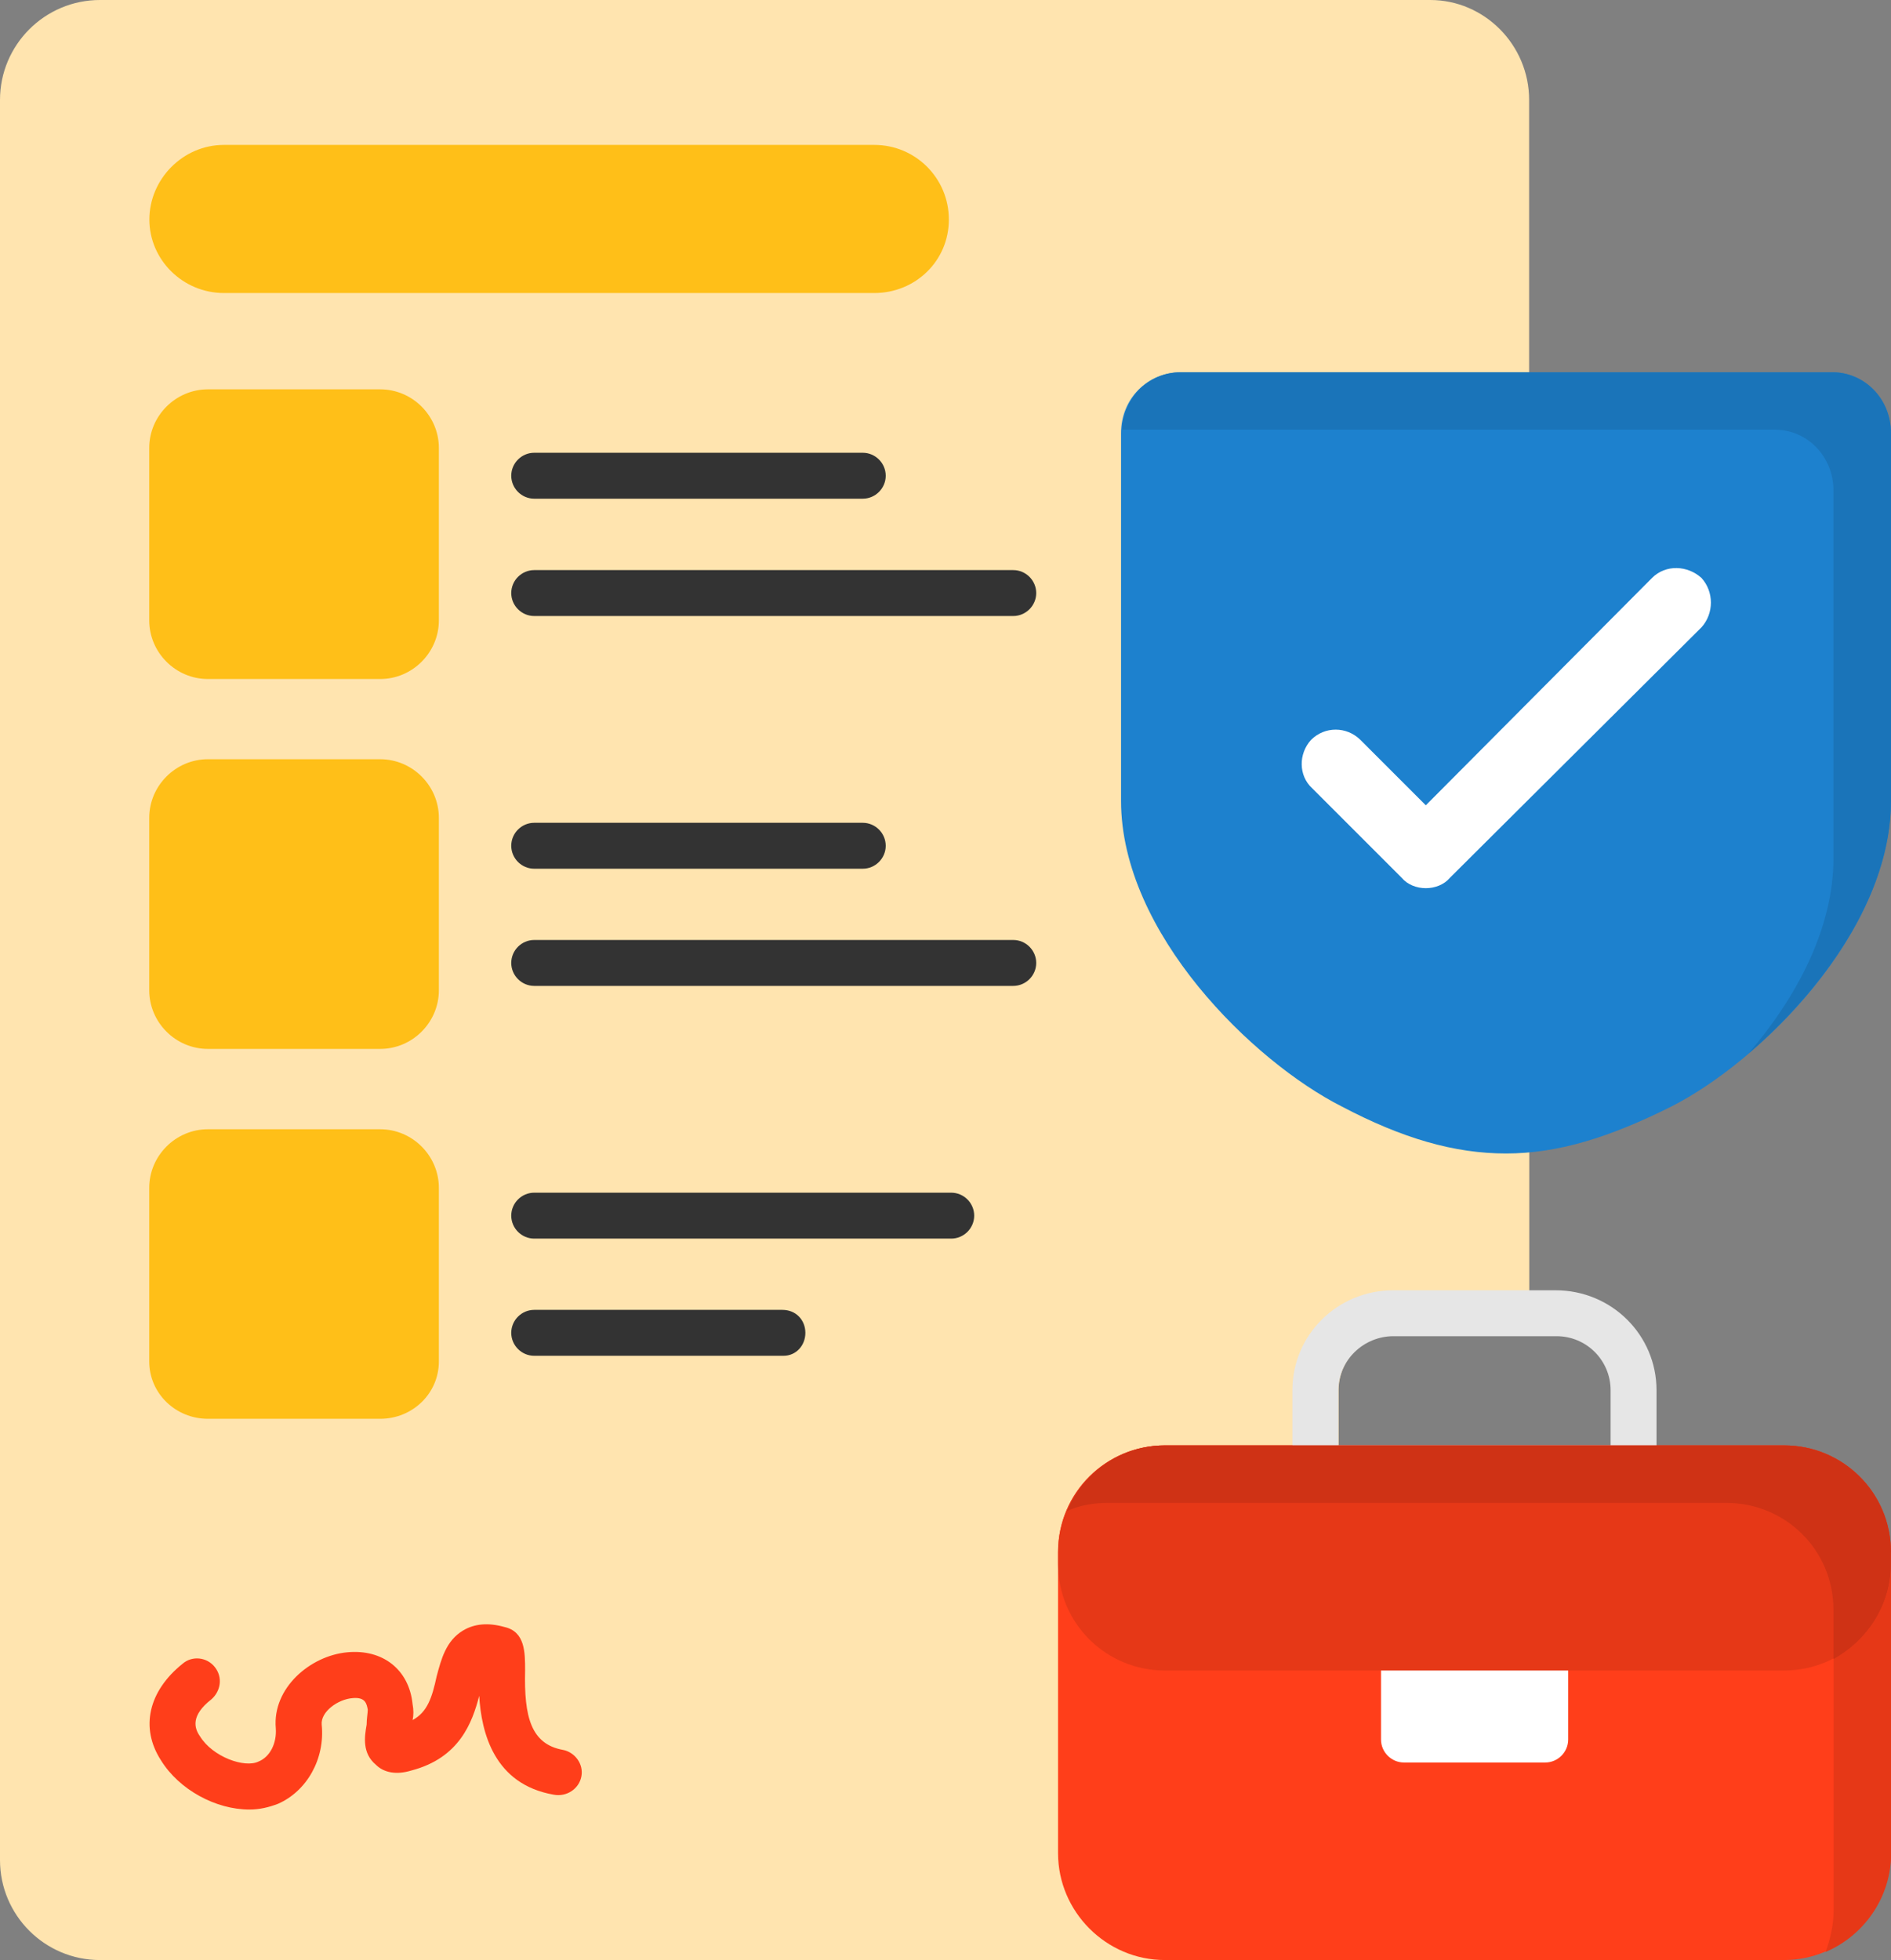
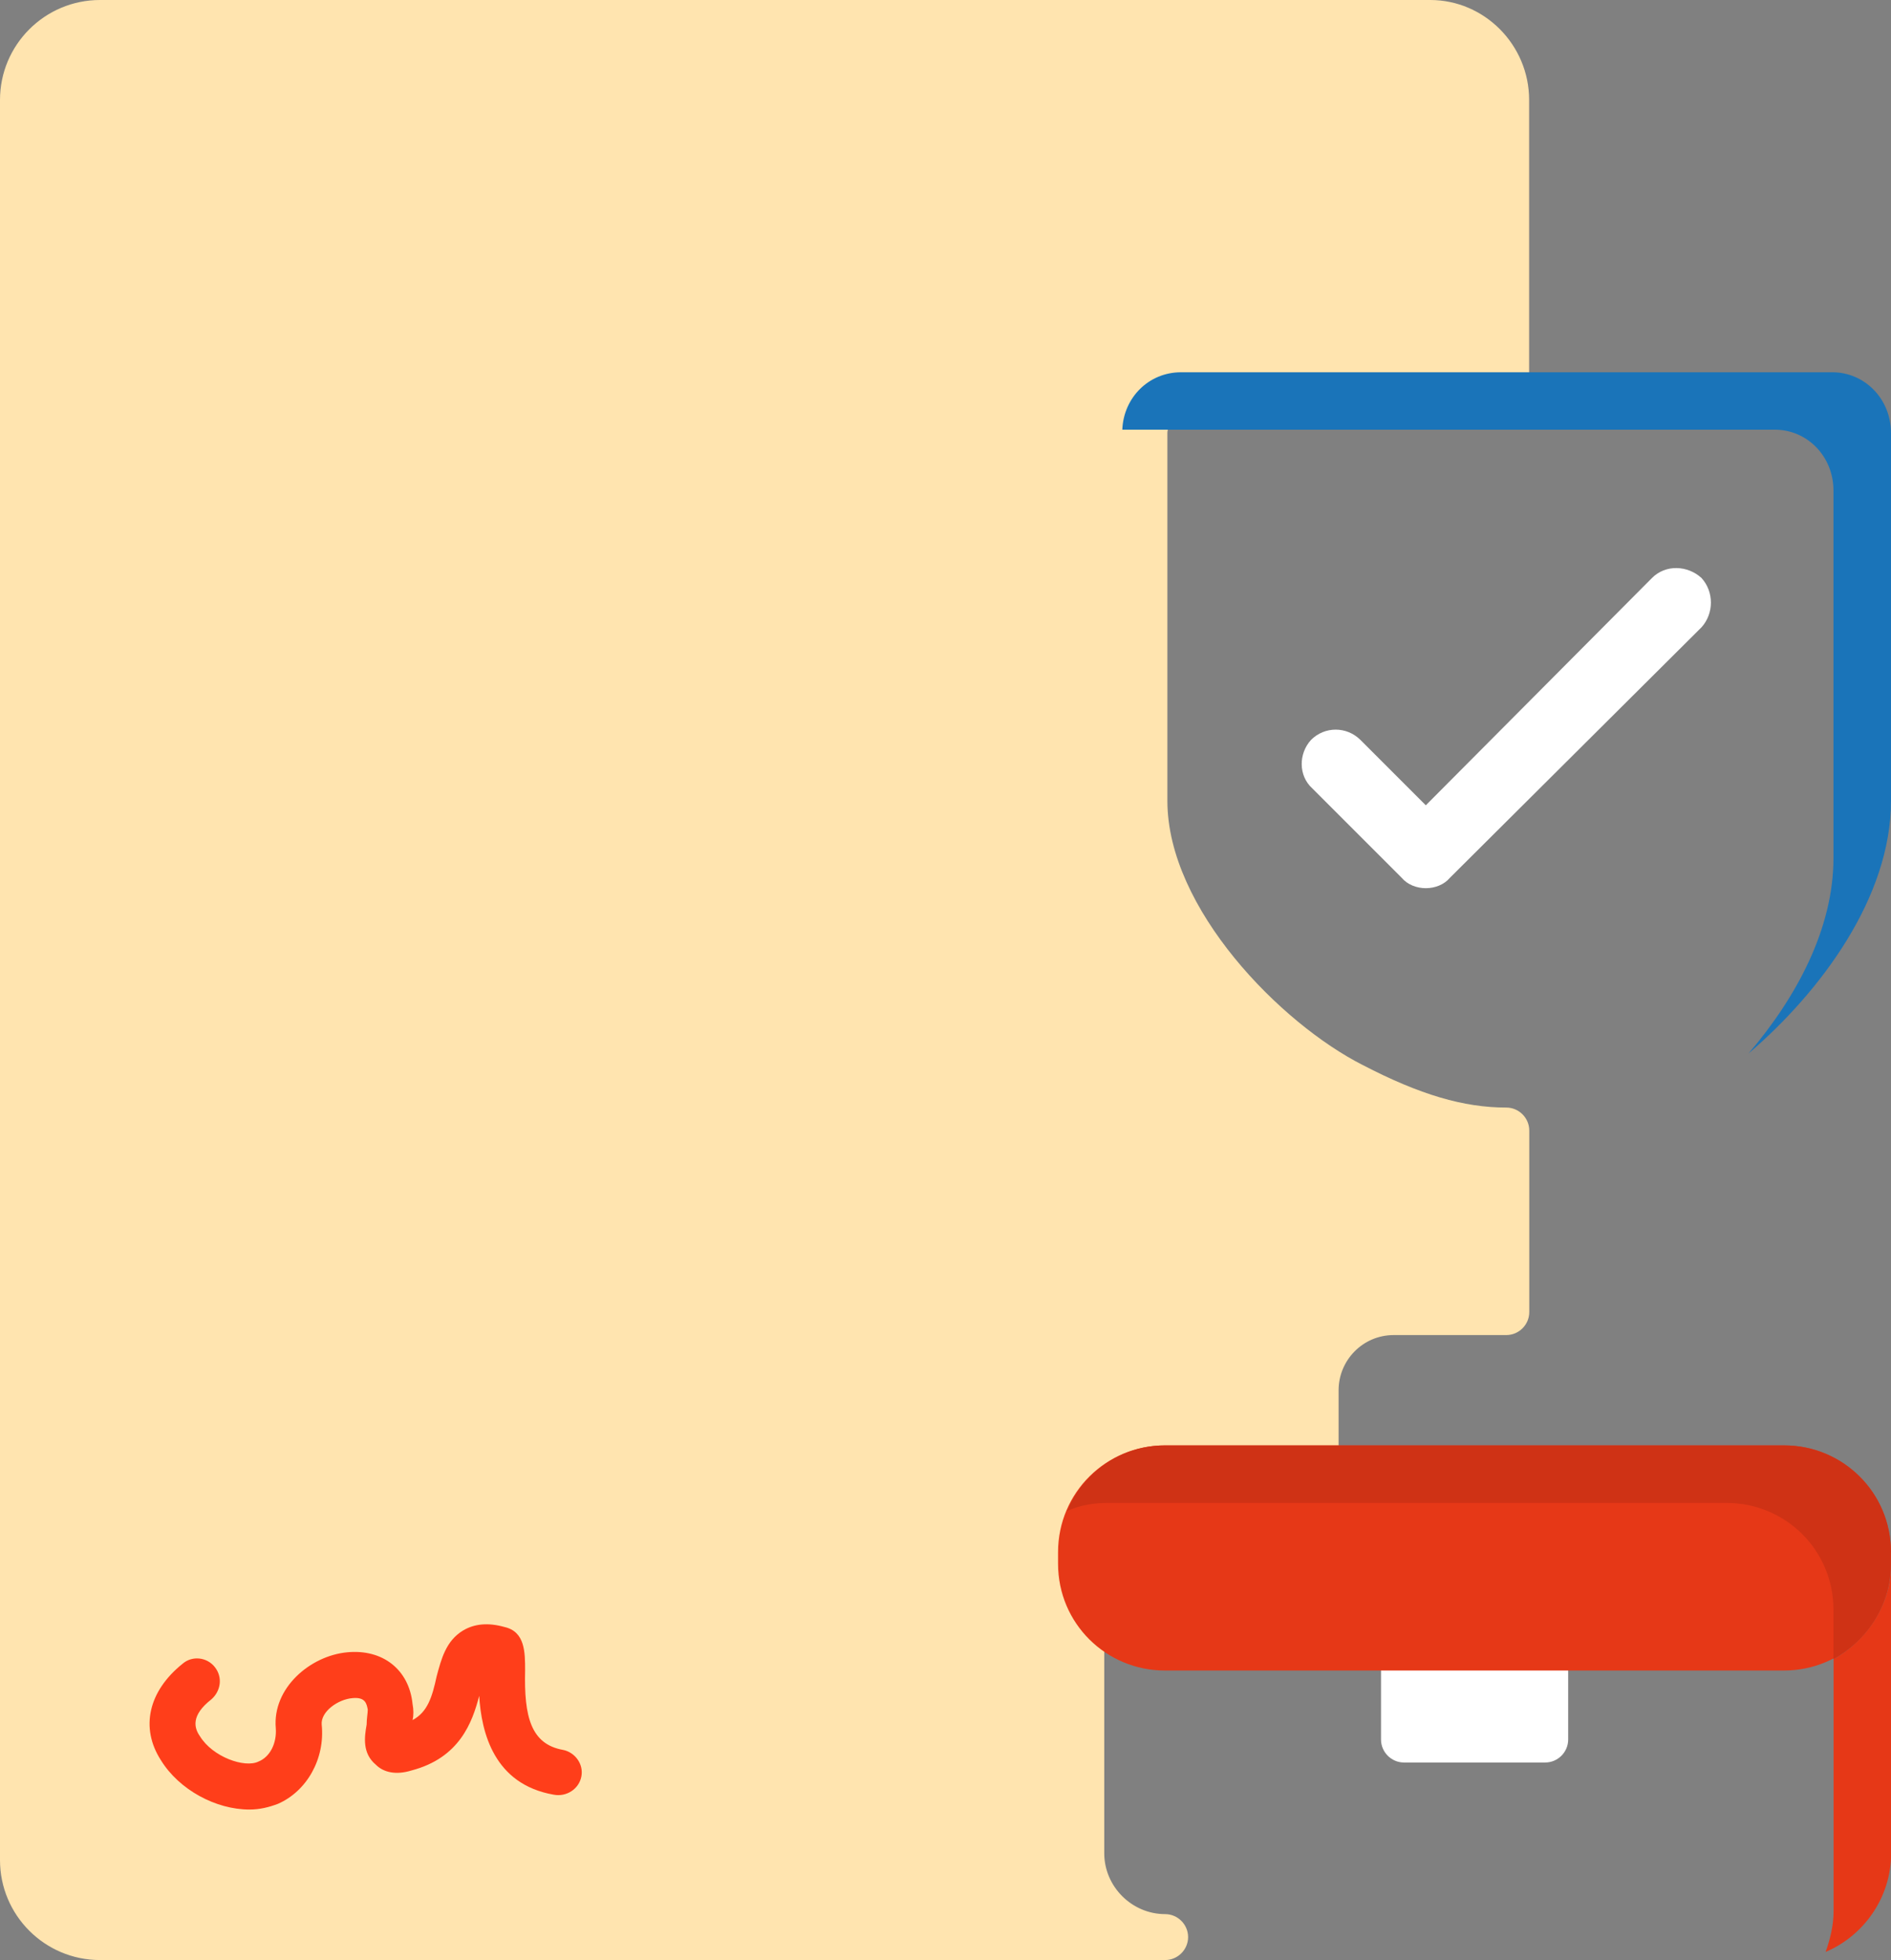
<svg xmlns="http://www.w3.org/2000/svg" viewBox="0 0 135.08 140">
  <rect x="0" y="0" width="135.08" height="140" fill="#808080" stroke="none" />
  <defs>
    <style>
      .cls-1 {
        fill: #fff;
      }

      .cls-1, .cls-2, .cls-3, .cls-4, .cls-5, .cls-6, .cls-7, .cls-8, .cls-9, .cls-10 {
        fill-rule: evenodd;
      }

      .cls-2 {
        fill: #ffbf18;
      }

      .cls-3 {
        fill: #1a74b9;
      }

      .cls-4 {
        fill: #ff3e1a;
      }

      .cls-5 {
        fill: #ffe4af;
      }

      .cls-6 {
        fill: #e6e6e6;
      }

      .cls-7 {
        fill: #cf3215;
      }

      .cls-8 {
        fill: #e63817;
      }

      .cls-9 {
        fill: #333;
      }

      .cls-10 {
        fill: #1d81ce;
      }
    </style>
  </defs>
  <g id="Capa_1" data-name="Capa 1" image-rendering="optimizeQuality" shape-rendering="geometricPrecision" text-rendering="geometricPrecision">
    <g id="Layer_1">
      <path class="cls-5" d="M83.21,140H7.14c-3.94,0-7.14-3.2-7.14-7.14V7.14C0,3.2,3.2,0,7.14,0H102.17c3.86,0,7.06,3.2,7.06,7.14V28.23c0,.9-.74,1.64-1.64,1.64h-23.22c-.49,0-.98,.49-.98,1.07v26.26c0,7.71,8.12,15.92,13.95,18.87,4.1,2.13,7.22,3.04,10.26,3.04,.9,0,1.64,.74,1.64,1.64v12.97c0,.9-.74,1.64-1.64,1.64h-8.04c-2.22,0-3.94,1.81-3.94,3.94v5.58c0,.82-.74,1.64-1.64,1.64h-10.75c-2.38,0-4.35,1.89-4.35,4.27v21.58c0,2.38,1.97,4.35,4.35,4.35,.9,0,1.64,.74,1.64,1.64s-.74,1.64-1.64,1.64Z" />
-       <path class="cls-9" d="M61.63,35.62h-23.47c-.9,0-1.64-.74-1.64-1.64s.74-1.64,1.64-1.64h23.47c.9,0,1.64,.74,1.64,1.64s-.74,1.64-1.64,1.64Zm-5.66,61.22h-17.81c-.9,0-1.64-.74-1.64-1.64s.74-1.64,1.64-1.64h17.73c.98,0,1.64,.74,1.64,1.64s-.66,1.64-1.56,1.64Zm11.98-8.37h-29.79c-.9,0-1.64-.74-1.64-1.64s.74-1.64,1.64-1.64h29.79c.9,0,1.64,.74,1.64,1.64s-.74,1.64-1.64,1.64Zm4.43-18.05H38.16c-.9,0-1.64-.74-1.64-1.64s.74-1.64,1.64-1.64h34.22c.9,0,1.64,.74,1.64,1.64s-.74,1.64-1.64,1.64Zm-10.75-8.37h-23.47c-.9,0-1.64-.74-1.64-1.64s.74-1.64,1.64-1.64h23.47c.9,0,1.64,.74,1.64,1.64s-.74,1.64-1.64,1.64Zm10.75-18.05H38.16c-.9,0-1.64-.74-1.64-1.64s.74-1.64,1.64-1.64h34.22c.9,0,1.64,.74,1.64,1.64s-.74,1.64-1.64,1.64Z" />
-       <path class="cls-2" d="M62.45,20.93H16c-2.95,0-5.33-2.38-5.33-5.25s2.38-5.33,5.33-5.33H62.45c2.95,0,5.33,2.38,5.33,5.33s-2.38,5.25-5.33,5.25ZM27.16,48.5H14.85c-2.3,0-4.19-1.89-4.19-4.19v-12.31c0-2.3,1.89-4.19,4.19-4.19h12.31c2.3,0,4.19,1.89,4.19,4.19v12.31c0,2.3-1.89,4.19-4.19,4.19Zm0,26.42H14.85c-2.3,0-4.19-1.89-4.19-4.19v-12.31c0-2.3,1.89-4.19,4.19-4.19h12.31c2.3,0,4.19,1.89,4.19,4.19v12.31c0,2.3-1.89,4.19-4.19,4.19Zm0,26.42H14.85c-2.3,0-4.19-1.81-4.19-4.1v-12.39c0-2.3,1.89-4.19,4.19-4.19h12.31c2.3,0,4.19,1.89,4.19,4.19v12.39c0,2.3-1.89,4.1-4.19,4.1Z" />
-       <path class="cls-10" d="M107.58,82.39c-3.69,0-7.39-1.07-11.74-3.36-6.32-3.2-15.76-12.39-15.76-21.83V30.94c0-2.46,1.89-4.35,4.27-4.35h46.53c2.3,0,4.19,1.89,4.19,4.35v26.26c0,9.44-9.36,18.63-15.67,21.83-4.43,2.22-8.12,3.36-11.82,3.36Z" />
      <path class="cls-4" d="M17.81,129.25c-2.38,0-5.01-1.4-6.32-3.53-1.48-2.3-.9-4.92,1.56-6.89,.66-.57,1.72-.49,2.3,.25s.41,1.72-.25,2.3c-1.48,1.15-1.23,2.05-.82,2.63,.9,1.48,3.2,2.3,4.19,1.81,.82-.33,1.31-1.31,1.23-2.38-.25-2.87,2.46-5.17,5.09-5.42,2.54-.25,4.43,1.23,4.68,3.69,.08,.41,.08,.82,0,1.15,1.07-.57,1.4-1.64,1.72-3.12,.33-1.23,.66-2.54,1.89-3.28,.82-.49,1.81-.57,2.95-.25,1.48,.33,1.48,1.81,1.48,3.12-.08,3.28,.41,5.25,2.71,5.66,.82,.16,1.48,.98,1.31,1.89s-1.07,1.48-1.97,1.31c-4.27-.74-5.17-4.43-5.33-7.06-.49,1.89-1.4,4.43-4.84,5.33-1.07,.33-1.97,.16-2.54-.41-.98-.82-.82-1.97-.66-2.87,0-.41,.08-.82,.08-1.07-.08-.41-.16-.9-1.07-.82-1.07,.08-2.3,.98-2.22,1.89,.25,2.46-1.07,4.76-3.12,5.66-.66,.25-1.31,.41-2.05,.41Z" />
      <path class="cls-1" d="M101.84,57.53l16.17-16.25c.98-.98,2.54-.9,3.53,0,.9,.98,.9,2.54,0,3.53l-17.97,17.89c-.41,.49-1.07,.74-1.72,.74s-1.31-.25-1.72-.74l-6.4-6.4c-.98-.9-.98-2.46-.08-3.45,.98-.98,2.54-.98,3.53,0l4.68,4.68Z" />
      <g id="_461076184" data-name=" 461076184">
-         <path class="cls-4" d="M127.44,140h-44.23c-4.19,0-7.63-3.45-7.63-7.63v-21.5c0-4.27,3.45-7.63,7.63-7.63h44.23c4.19,0,7.63,3.36,7.63,7.63v21.5c0,4.19-3.45,7.63-7.63,7.63Z" />
        <path class="cls-8" d="M135.08,132.37v-20.6c0,2.87-1.72,5.42-4.1,6.73v17.97c0,1.07-.25,2.05-.57,2.95,2.71-1.15,4.68-3.86,4.68-7.06Z" />
-         <path class="cls-6" d="M116.69,106.52h-22.73c-.9,0-1.64-.74-1.64-1.64v-5.58c0-3.94,3.2-7.14,7.22-7.14h11.57c4.02,0,7.22,3.2,7.22,7.14v5.58c0,.9-.74,1.64-1.64,1.64Zm-21.09-3.28h19.45v-3.94c0-2.13-1.72-3.86-3.86-3.86h-11.65c-2.13,0-3.94,1.72-3.94,3.86v3.94Z" />
        <path class="cls-1" d="M110.38,125.89h-10.09c-.9,0-1.64-.74-1.64-1.64v-6.57c0-.9,.74-1.64,1.64-1.64h10.09c.9,0,1.64,.74,1.64,1.64v6.57c0,.9-.74,1.64-1.64,1.64Z" />
        <path class="cls-8" d="M75.58,111.69v-.82c0-4.27,3.45-7.63,7.63-7.63h44.23c4.19,0,7.63,3.36,7.63,7.63v.82c0,4.27-3.45,7.63-7.63,7.63h-44.23c-4.19,0-7.63-3.36-7.63-7.63Z" />
        <path class="cls-7" d="M135.08,110.87c0-4.27-3.45-7.63-7.63-7.63h-44.23c-3.12,0-5.83,1.89-6.98,4.68,.9-.41,1.89-.57,2.87-.57h44.23c4.19,0,7.63,3.36,7.63,7.63v3.53c2.38-1.31,4.1-3.86,4.1-6.73v-.9Z" />
      </g>
      <path class="cls-3" d="M135.08,57.2V30.94c0-2.46-1.89-4.35-4.19-4.35h-46.53c-2.3,0-4.1,1.81-4.19,4.1h46.61c2.3,0,4.19,1.89,4.19,4.35v26.26c0,5.01-2.63,9.93-6.07,13.95,5.17-4.43,10.18-11.16,10.18-18.05Z" />
    </g>
  </g>
</svg>